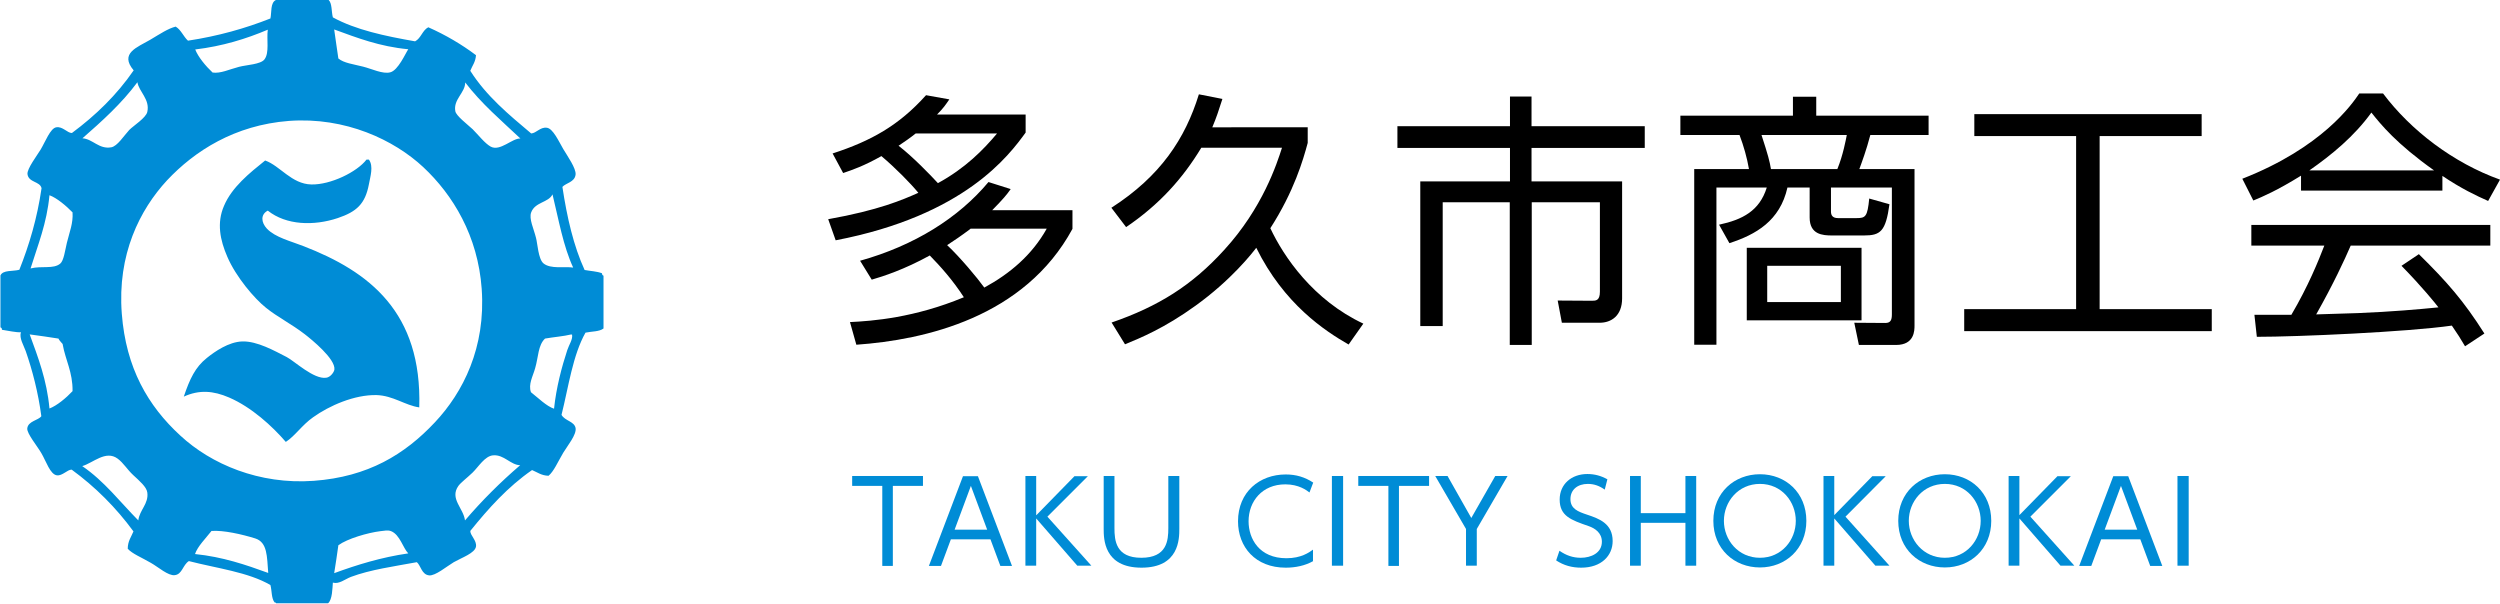
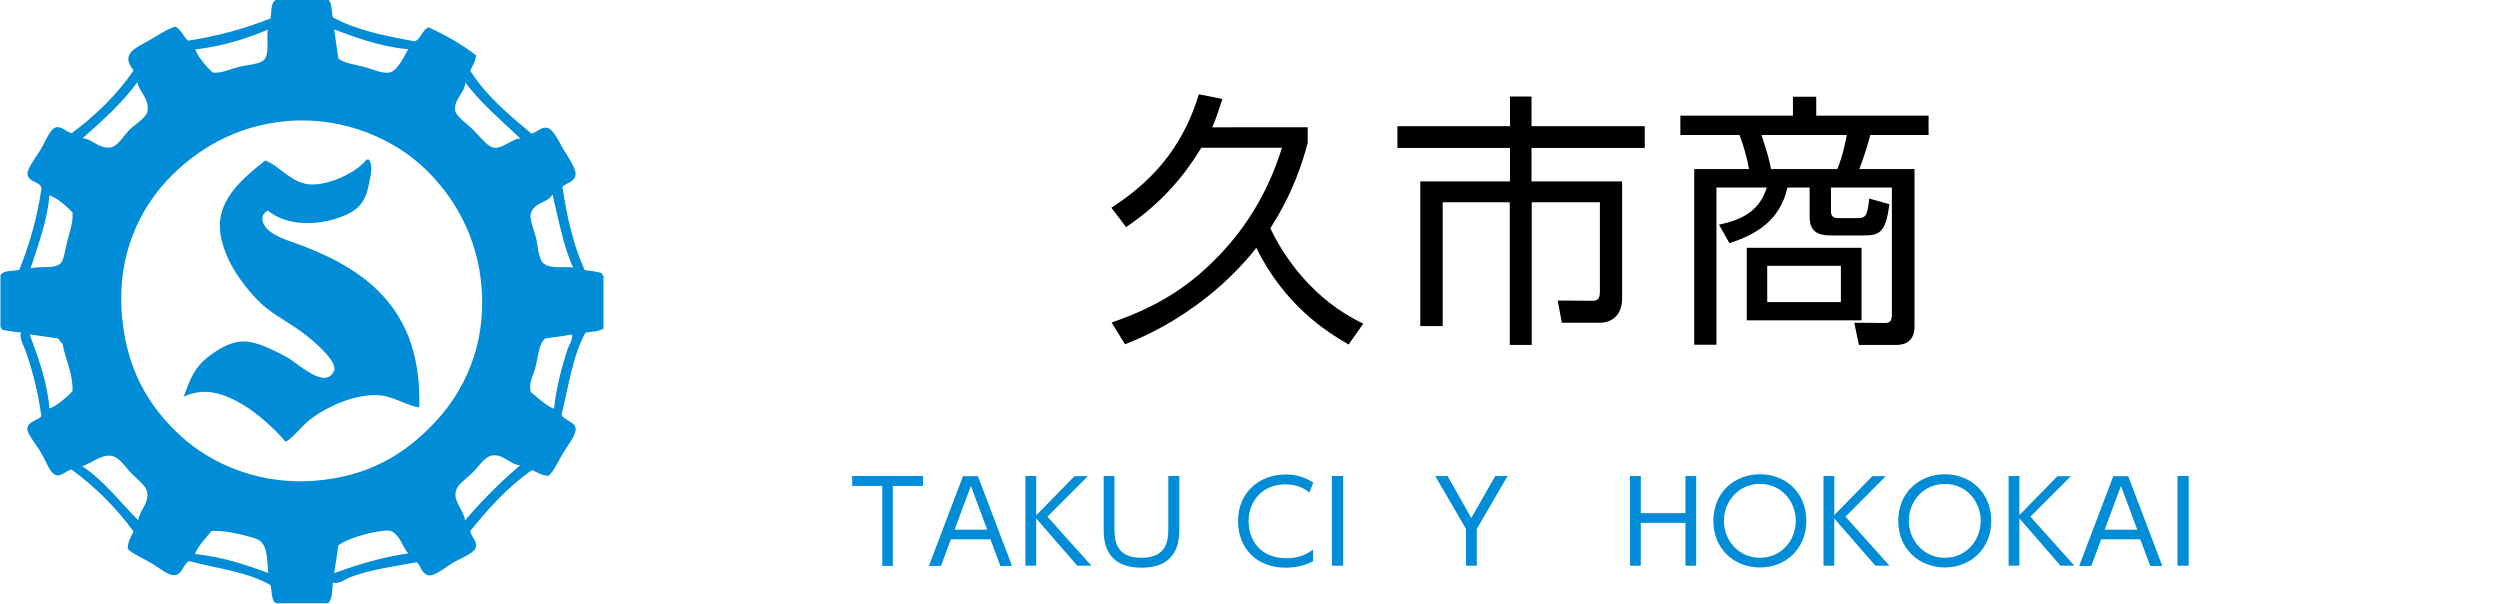
<svg xmlns="http://www.w3.org/2000/svg" version="1.1" id="レイヤー_1" x="0px" y="0px" viewBox="0 0 1137.1 274.5" style="enable-background:new 0 0 1137.1 274.5;" xml:space="preserve">
  <style type="text/css">
	.st0{fill:#008CD6;}
	.st1{fill-rule:evenodd;clip-rule:evenodd;fill:#008CD6;}
</style>
  <g>
-     <path d="M378.7,69.8c17.5-5.7,30.1-12.7,42.5-26.5l10.6,1.9c-1.6,2.3-2.6,3.9-5.6,6.9h40.3v8.2c-7.5,10.3-27.6,37.7-86.4,49   l-3.4-9.6c23-4.1,33.8-8.8,41-12c-3.5-4.3-10.5-11.4-16.8-16.7c-8,4.5-13,6.2-17.4,7.7L378.7,69.8z M391.2,118.6   c24.7-6.9,44.8-19.5,58.4-35.8l10.1,3.2c-1.8,2.6-3.4,4.5-8.4,9.6h36.5v8.5c-21.8,40.2-67,50.5-98.3,52.7l-2.9-10.3   c10.2-0.5,29.2-1.9,51.8-11.3c-5.1-7.9-10.8-14.2-15.5-19c-11.6,6.4-21.2,9.5-26.4,11L391.2,118.6z M416.5,60.7   c-2.9,2.3-4.7,3.5-7.8,5.6c6.4,4.9,14.7,13.5,17.9,17c12.5-6.8,20.7-15.2,26.9-22.6H416.5z M441.4,104.1c-4.4,3.3-7.1,5.1-10.6,7.4   c5.8,5.4,13.9,15.1,16.9,19.3c11.6-6.3,21.7-14.8,28.4-26.8H441.4z" />
    <path d="M594.8,57.9V65c-2.1,7.8-6.2,22-17,38.8c6.1,13,19.5,32.7,42.3,43.4l-6.7,9.5c-10.8-6.2-29.4-18.4-42-44   c-1.8,2.4-11.4,14.7-27.7,26.4c-14.1,10.2-25.2,14.7-32,17.5l-6.1-9.9c21.2-7.3,36.6-16.9,51.2-33c17.5-19.1,24-39.3,26.3-46.5   h-36.7c-8.4,13.9-19,25.8-34.2,36.1l-6.7-8.8c22.4-14.4,33.6-31.5,39.8-51.6L556,45c-1.8,5.6-2.7,8.4-4.6,12.9H594.8z" />
    <path d="M696.6,43.9v13.5h51.5v9.9h-51.5v15.2h41.2v53.2c0,8-5,11.1-10.2,11.1h-17.2l-1.9-10.1l15.5,0.1c1.8,0,3.7,0,3.7-4.1V92   h-31v64.9h-10V92h-30.5v56.3h-10.2V82.5h40.8V67.3h-51.2v-9.9h51.2V43.9H696.6z" />
    <path d="M832.8,96.2c0,1.7,0.7,3,3.2,3h8.5c4,0,4.9-0.6,5.7-8.9l9.2,2.6c-1.7,12.4-4.1,14.2-11.6,14.2h-14.5   c-4.3,0-10.2-0.4-10.2-8.2V85.3H813c-3.4,15.2-14.4,21.4-26.4,25.3l-4.7-8.4c10.7-2.3,18.4-6.3,21.7-16.9h-22.9v71.5h-10.1V76.9   h24.9c-0.9-5.2-2.4-10.5-4.3-15.5h-26.9v-8.8h51.2V44h10.6v8.6h51.1v8.8h-26.5c-1.8,6.9-3.9,12.5-5,15.5h25.1v71.1   c0,2.3,0,8.9-8.4,8.9h-16.9l-2.1-10.1l14.1,0.1c2.4,0,3-1.3,3-3.9V85.3h-27.7V96.2z M846.7,145.7h-52.2v-33h52.2V145.7z    M835.7,76.9c2.6-6.3,3.9-13.5,4.3-15.5h-38.8c3,9.2,3.7,11.9,4.3,15.5H835.7z M837.3,120.9h-33.5v16.5h33.5V120.9z" />
-     <path d="M1001.4,51.9v10h-46.4v78.7h51v10H893.4v-10h50.9V61.9H898v-10H1001.4z" />
-     <path d="M1111,86.7h-64.4v-6.8c-10.8,6.7-17.5,9.6-21.7,11.3l-5-9.9c36.3-14.2,49.9-33.9,53.2-38.8h10.8   c12.7,16.9,32,31.6,53.2,39.2l-5.4,9.7c-5.4-2.4-12.2-5.6-20.8-11.4V86.7z M1100.2,115.6c13,12.8,20.4,21.3,29.8,36.1l-8.8,5.8   c-1.9-3.3-3.4-5.6-6-9.4c-20.3,2.9-70,5.1-88.7,5.1l-1.1-10h16.8c7.7-13.1,12.3-24.5,15-31.5H1024v-9.4h108.7v9.4h-63.5   c-2.9,6.7-7.8,17.3-15.7,31.3c3-0.1,16.7-0.5,19.2-0.6c14.8-0.6,27.4-1.7,36.4-2.6c-1.2-1.6-7.3-9.2-16.8-18.9L1100.2,115.6z    M1107.1,77.5c-17.2-12.2-24.2-20.9-28.5-26.3c-7.7,10.7-18,19.2-28.2,26.3H1107.1z" />
  </g>
  <g>
    <path class="st0" d="M406.2,257.4h-4.9V221h-13.7v-4.5h32.2v4.5h-13.7V257.4z" />
    <path class="st0" d="M432.5,245.3l-4.5,12.1h-5.5l15.5-40.8h6.8l15.5,40.8H455l-4.5-12.1H432.5z M449,240.9l-7.4-19.9l-7.4,19.9   H449z" />
    <path class="st0" d="M471.4,234.3l17.3-17.7h6.1L476.4,235l20,22.3H490l-18.7-21.5v21.5h-4.9v-40.8h4.9V234.3z" />
    <path class="st0" d="M536.4,216.5v24c0,4.5,0,17.7-17.2,17.7c-17.2,0-17.2-13.2-17.2-17.7v-24h4.9v23.7c0,5.6,0.6,13.5,12.2,13.5   c11.7,0,12.3-7.9,12.3-13.5v-23.7H536.4z" />
    <path class="st0" d="M597.3,255.2c-3.7,2.1-8.1,3-12.5,3c-13.8,0-21.7-9.4-21.7-21.1c0-13.4,9.9-21.3,21.7-21.3   c4.7,0,8.7,1.2,12.5,3.7l-1.7,4.5c-1.3-1-4.8-3.7-11-3.7c-10.5,0-16.7,7.7-16.7,16.8c0,8,4.9,16.8,17.2,16.8   c6.7,0,10.3-2.6,12.1-3.9V255.2z" />
    <path class="st0" d="M610.9,216.5v40.8h-5.1v-40.8H610.9z" />
-     <path class="st0" d="M636.4,257.4h-4.9V221h-13.7v-4.5H650v4.5h-13.7V257.4z" />
    <path class="st0" d="M666.8,240.6l-14-24.1h5.6l10.8,19.1l10.9-19.1h5.6l-14,24.1v16.7h-4.9V240.6z" />
-     <path class="st0" d="M729.9,222.7c-2.4-1.7-4.8-2.6-7.7-2.6c-4.6,0-7.9,2.6-7.9,6.9c0,4.4,3.4,5.7,7.6,7.1c5.4,1.8,11.6,4,11.6,12   c0,6.6-5.1,12.1-14.3,12.1c-4.2,0-7.9-1-11.4-3.3l1.5-4.4c3,2.1,6.1,3.2,9.7,3.2c4.7,0,9.6-2.2,9.6-7.3c0-4-3.1-6.1-6-7.1   c-8.1-2.8-13.2-4.6-13.2-12.1c0-7,5.4-11.6,12.6-11.6c3.3,0,6.2,0.8,9.1,2.4L729.9,222.7z" />
    <path class="st0" d="M766.6,233.4v-16.9h4.9v40.8h-4.9v-19.5h-20.3v19.5h-4.9v-40.8h4.9v16.9H766.6z" />
    <path class="st0" d="M800.5,215.7c11.7,0,21.1,8.4,21.1,21.2s-9.5,21.2-21.1,21.2c-11.6,0-21.2-8.3-21.2-21.2   S788.9,215.7,800.5,215.7z M800.5,253.7c9.9,0,16.3-8.1,16.3-16.8s-6.4-16.8-16.3-16.8c-9.9,0-16.4,8.1-16.4,16.8   S790.6,253.7,800.5,253.7z" />
    <path class="st0" d="M834.3,234.3l17.3-17.7h6.1L839.4,235l20,22.3H853l-18.7-21.5v21.5h-4.9v-40.8h4.9V234.3z" />
    <path class="st0" d="M884.6,215.7c11.7,0,21.1,8.4,21.1,21.2s-9.5,21.2-21.1,21.2c-11.6,0-21.2-8.3-21.2-21.2   S873,215.7,884.6,215.7z M884.6,253.7c9.9,0,16.3-8.1,16.3-16.8s-6.4-16.8-16.3-16.8c-9.9,0-16.4,8.1-16.4,16.8   S874.8,253.7,884.6,253.7z" />
    <path class="st0" d="M918.5,234.3l17.3-17.7h6.1L923.5,235l20,22.3h-6.3l-18.7-21.5v21.5h-4.9v-40.8h4.9V234.3z" />
    <path class="st0" d="M955.7,245.3l-4.5,12.1h-5.5l15.5-40.8h6.8l15.5,40.8h-5.5l-4.5-12.1H955.7z M972.1,240.9l-7.4-19.9l-7.4,19.9   H972.1z" />
    <path class="st0" d="M995.5,216.5v40.8h-5.1v-40.8H995.5z" />
  </g>
  <g>
    <path class="st1" d="M125.5,0h24c1.6,1.6,1.2,5.3,1.9,7.9c10.4,5.7,23.7,8.5,37.4,10.9c2.7-1.4,3.3-5,6-6.4   c7.9,3.5,15.2,7.8,21.7,12.7c-0.2,3.1-1.7,4.8-2.6,7.1c7.3,11.5,17.5,19.9,27.7,28.5c2.3-0.1,4.1-3,7.1-2.6   c2.8,0.3,5.4,6.1,7.5,9.7c1.9,3.2,5.9,8.8,5.6,11.6c-0.4,3.5-4.4,3.8-6,5.6c2.1,13.9,5.1,26.9,10.1,37.8c2.6,0.5,5.7,0.6,7.9,1.5   c0,0.6,0.3,1,0.7,1.1v24c-1.9,1.5-5.4,1.3-8.2,1.9c-5.8,10.3-7.7,24.6-10.9,37.4c1.6,2.8,5.8,2.9,6.4,6c0.5,3-3.6,7.9-5.6,11.2   c-2.6,4.4-4.3,8.5-6.7,10.5c-3.3-0.1-5.1-1.6-7.5-2.6c-11,7.6-19.8,17.4-28.1,27.7c0,2.1,3,4.3,2.6,7.1c-0.5,3-6.4,5-10.1,7.1   c-3.2,1.9-8.4,6.3-11.2,6c-3.4-0.3-3.8-4.5-5.6-6c-10.3,1.9-21.2,3.4-30,6.7c-2.8,1.1-5.4,3.4-8.2,2.6c-0.2,2.3-0.2,7.8-2.2,9.4   h-23.6c-0.1-0.3-0.3-0.4-0.7-0.4c-1.5-1.8-1.2-5.3-1.9-7.9c-10.1-5.9-24.4-7.6-37.1-10.9c-2.8,1.8-3,6-6.4,6.4   c-3,0.4-7.5-3.7-10.9-5.6c-4.3-2.5-8.4-4.1-10.5-6.4c0-3.5,1.6-5.4,2.6-7.9c-7.9-10.8-17.3-20.2-28.1-28.1c-2,0-4.2,2.9-6.7,2.6   c-3.1-0.4-4.9-6.4-7.1-10.1c-1.7-3-6.6-8.9-6.4-11.2c0.3-3.4,5.1-3.7,6.4-5.6c-1.4-10.7-4.1-21-7.1-29.6c-1-2.8-3-5.8-2.2-8.6   c-2,0.2-5.9-0.7-8.6-1.1c0-0.7-0.3-1-0.7-1.1v-23.6c1.1-2.6,5.7-1.8,8.6-2.6c4.5-11.3,8.1-23.4,10.1-37.1c-0.7-3.2-5.9-2.5-6.4-6.4   c-0.3-2.4,4.5-8.7,6-11.2c2.1-3.5,4.4-9.7,7.1-10.1c2.9-0.5,5,2.6,7.1,2.6c10.8-8,20.4-17.3,28.1-28.5c-6.6-7.8,1.7-10.5,7.5-13.9   c4.7-2.8,8.1-5.1,11.6-6c2.5,1.5,3.5,4.5,5.6,6.4c13.8-2.1,26.1-5.6,37.5-10.1C123.6,5.7,122.9,1.2,125.5,0 M88.8,22.5   c1.3,3.4,4.8,7.6,7.9,10.5c3.7,0.5,7.4-1.4,12-2.6c3.4-0.9,9.9-1.1,11.6-3.4c2.3-3,0.9-9,1.5-13.5C111.9,17.7,101.2,21,88.8,22.5    M153.9,26.6c2.5,2.1,6.9,2.6,11.2,3.7c4,1,9,3.5,12.4,2.6c3.6-0.9,6.9-8.6,8.2-10.5c-13-1.2-23.3-5.2-33.7-9   C152.6,17.9,153.3,22.3,153.9,26.6 M37.5,62.9C42.2,63.2,45,68,50.6,67c2.8-0.5,5.7-5.2,8.2-7.9c2-2,7.6-5.5,8.2-8.2   c1.3-5.7-3.8-9.2-4.5-13.5C55.3,47.1,46.4,55.1,37.5,62.9 M207.1,50.6c0.4,2.1,5.3,5.8,7.9,8.2c2.6,2.6,5.5,6.4,8.2,7.9   c4.3,2.3,9.8-3.9,13.5-3.7c-8.7-8.2-17.8-15.9-25.1-25.5C211.6,42.2,206.1,45.2,207.1,50.6 M76,82c-12.4,13.4-22.7,33.7-20.6,60.7   c1.9,24.7,11.9,41.9,26.6,55.4c14,13,35.9,22.4,60.7,20.6c24.7-1.8,41.4-12,55.1-26.6c12.8-13.6,23.2-34,21.3-60.7   c-1.7-24.1-13.1-42.8-26.6-55.4c-13.2-12.3-35.3-22.9-61.1-21C106.7,56.9,88.5,68.7,76,82 M22.5,88.8c-1.2,12.8-5.3,22.7-8.6,33.3   c5.1-1.3,10.4,0.4,13.5-2.2c1.6-1.3,2.2-6,3-9.4c1.3-5.3,2.9-8.9,2.6-13.9C30.1,93.6,25.8,90,22.5,88.8 M241.6,96.6   c-1.1,2.9,1.2,7.5,2.2,11.6c0.7,2.5,1,9.6,3.4,11.6c3.3,2.7,9.6,1.3,13.5,1.9c-4.5-9.7-6.6-21.8-9.4-33.3   C249.5,92.2,243.4,91.8,241.6,96.6 M28.5,156.6c0.4,0.1-1.4-1.4-1.9-2.6c-4.3-0.7-8.7-1.3-13.1-1.9c3.8,10.4,7.8,20.7,9,33.7   c3.4-1.3,7.6-4.8,10.5-7.9C33.1,169.2,29.8,163.9,28.5,156.6 M259.9,152.1c-3.7,0.9-8.1,1.2-12,1.9c-3.2,3-3,8.4-4.5,13.5   c-1,3.6-3.2,7.3-1.9,10.9c3.2,2.5,7.1,6.4,10.5,7.5c1-9.6,3.5-19,6-26.6c0.8-2.5,2.6-4.9,2.2-7.1H259.9z M67,224   c-0.3-2.5-3.6-5.3-6.4-7.9c-2.8-2.6-4.4-5.5-7.1-7.5c-5.4-4-11.2,2-16.1,3.4c10,6.8,17.2,16.3,25.5,24.7   C63.5,231.9,67.7,229.1,67,224 M224.3,207.1c-3.8,0.3-6.7,5.3-9.4,7.9c-2.5,2.4-5.2,4.4-6.4,6c-4.1,5.8,2.3,10.1,3,15.7   c7.7-9,16.1-17.4,25.1-25.1C232.2,211.5,229.3,206.7,224.3,207.1 M116.1,244.9c-6.1-1.9-14.5-3.8-19.9-3.4   c-2.5,3.2-6.4,7.1-7.5,10.5c12.7,1.3,23.1,4.9,33.3,8.6C121.4,253.1,121.7,246.7,116.1,244.9 M177.9,241.6c-1.5-0.6-3-0.2-4.9,0   c-5.7,0.7-15,3.4-19.1,6.4c-0.6,4.2-1.2,8.5-1.9,12.7c10.4-3.8,21.3-7.2,33.7-9C183.3,249.3,181.9,243.2,177.9,241.6 M141.6,83.9   c-9-0.2-14.2-8.5-21-10.9c-7.1,5.7-15.1,12.1-18.7,20.6c-3.4,7.8-1.8,15.6,1.5,23.2c3.9,9.1,12.3,19,17.6,23.2   c5.2,4.2,11.5,7.3,17.6,12c3.1,2.4,14.1,11.3,13.5,16.1c-0.2,1.3-1.9,3.5-3.7,3.7c-5.6,0.9-14.5-7.6-18-9.4   c-5.5-2.8-13.4-7.3-20.2-7.1c-6.2,0.2-12.5,4.6-16.1,7.5c-5.3,4.2-7.8,9.6-10.5,17.6c7-3.2,13.4-2.7,20.6,0.4   c10.2,4.4,19.6,13,25.8,20.2c4.2-2.7,7.4-7.7,12.4-11.2c7.4-5.3,18.8-10.3,28.8-10.1c7.6,0.2,13.1,4.7,19.5,5.6   c1.3-43.3-22.7-61.8-52.8-73.4c-5.6-2.2-12.7-3.9-16.5-7.9c-2.6-2.8-3-6.4,0.4-8.2c8.4,6.7,21,7,31.8,3.4   c8.6-2.9,12.5-6.4,14.2-15.4c0.6-3.4,2.2-8.2,0-11.2h-1.1C162.4,78.2,150.4,84.1,141.6,83.9" />
  </g>
</svg>